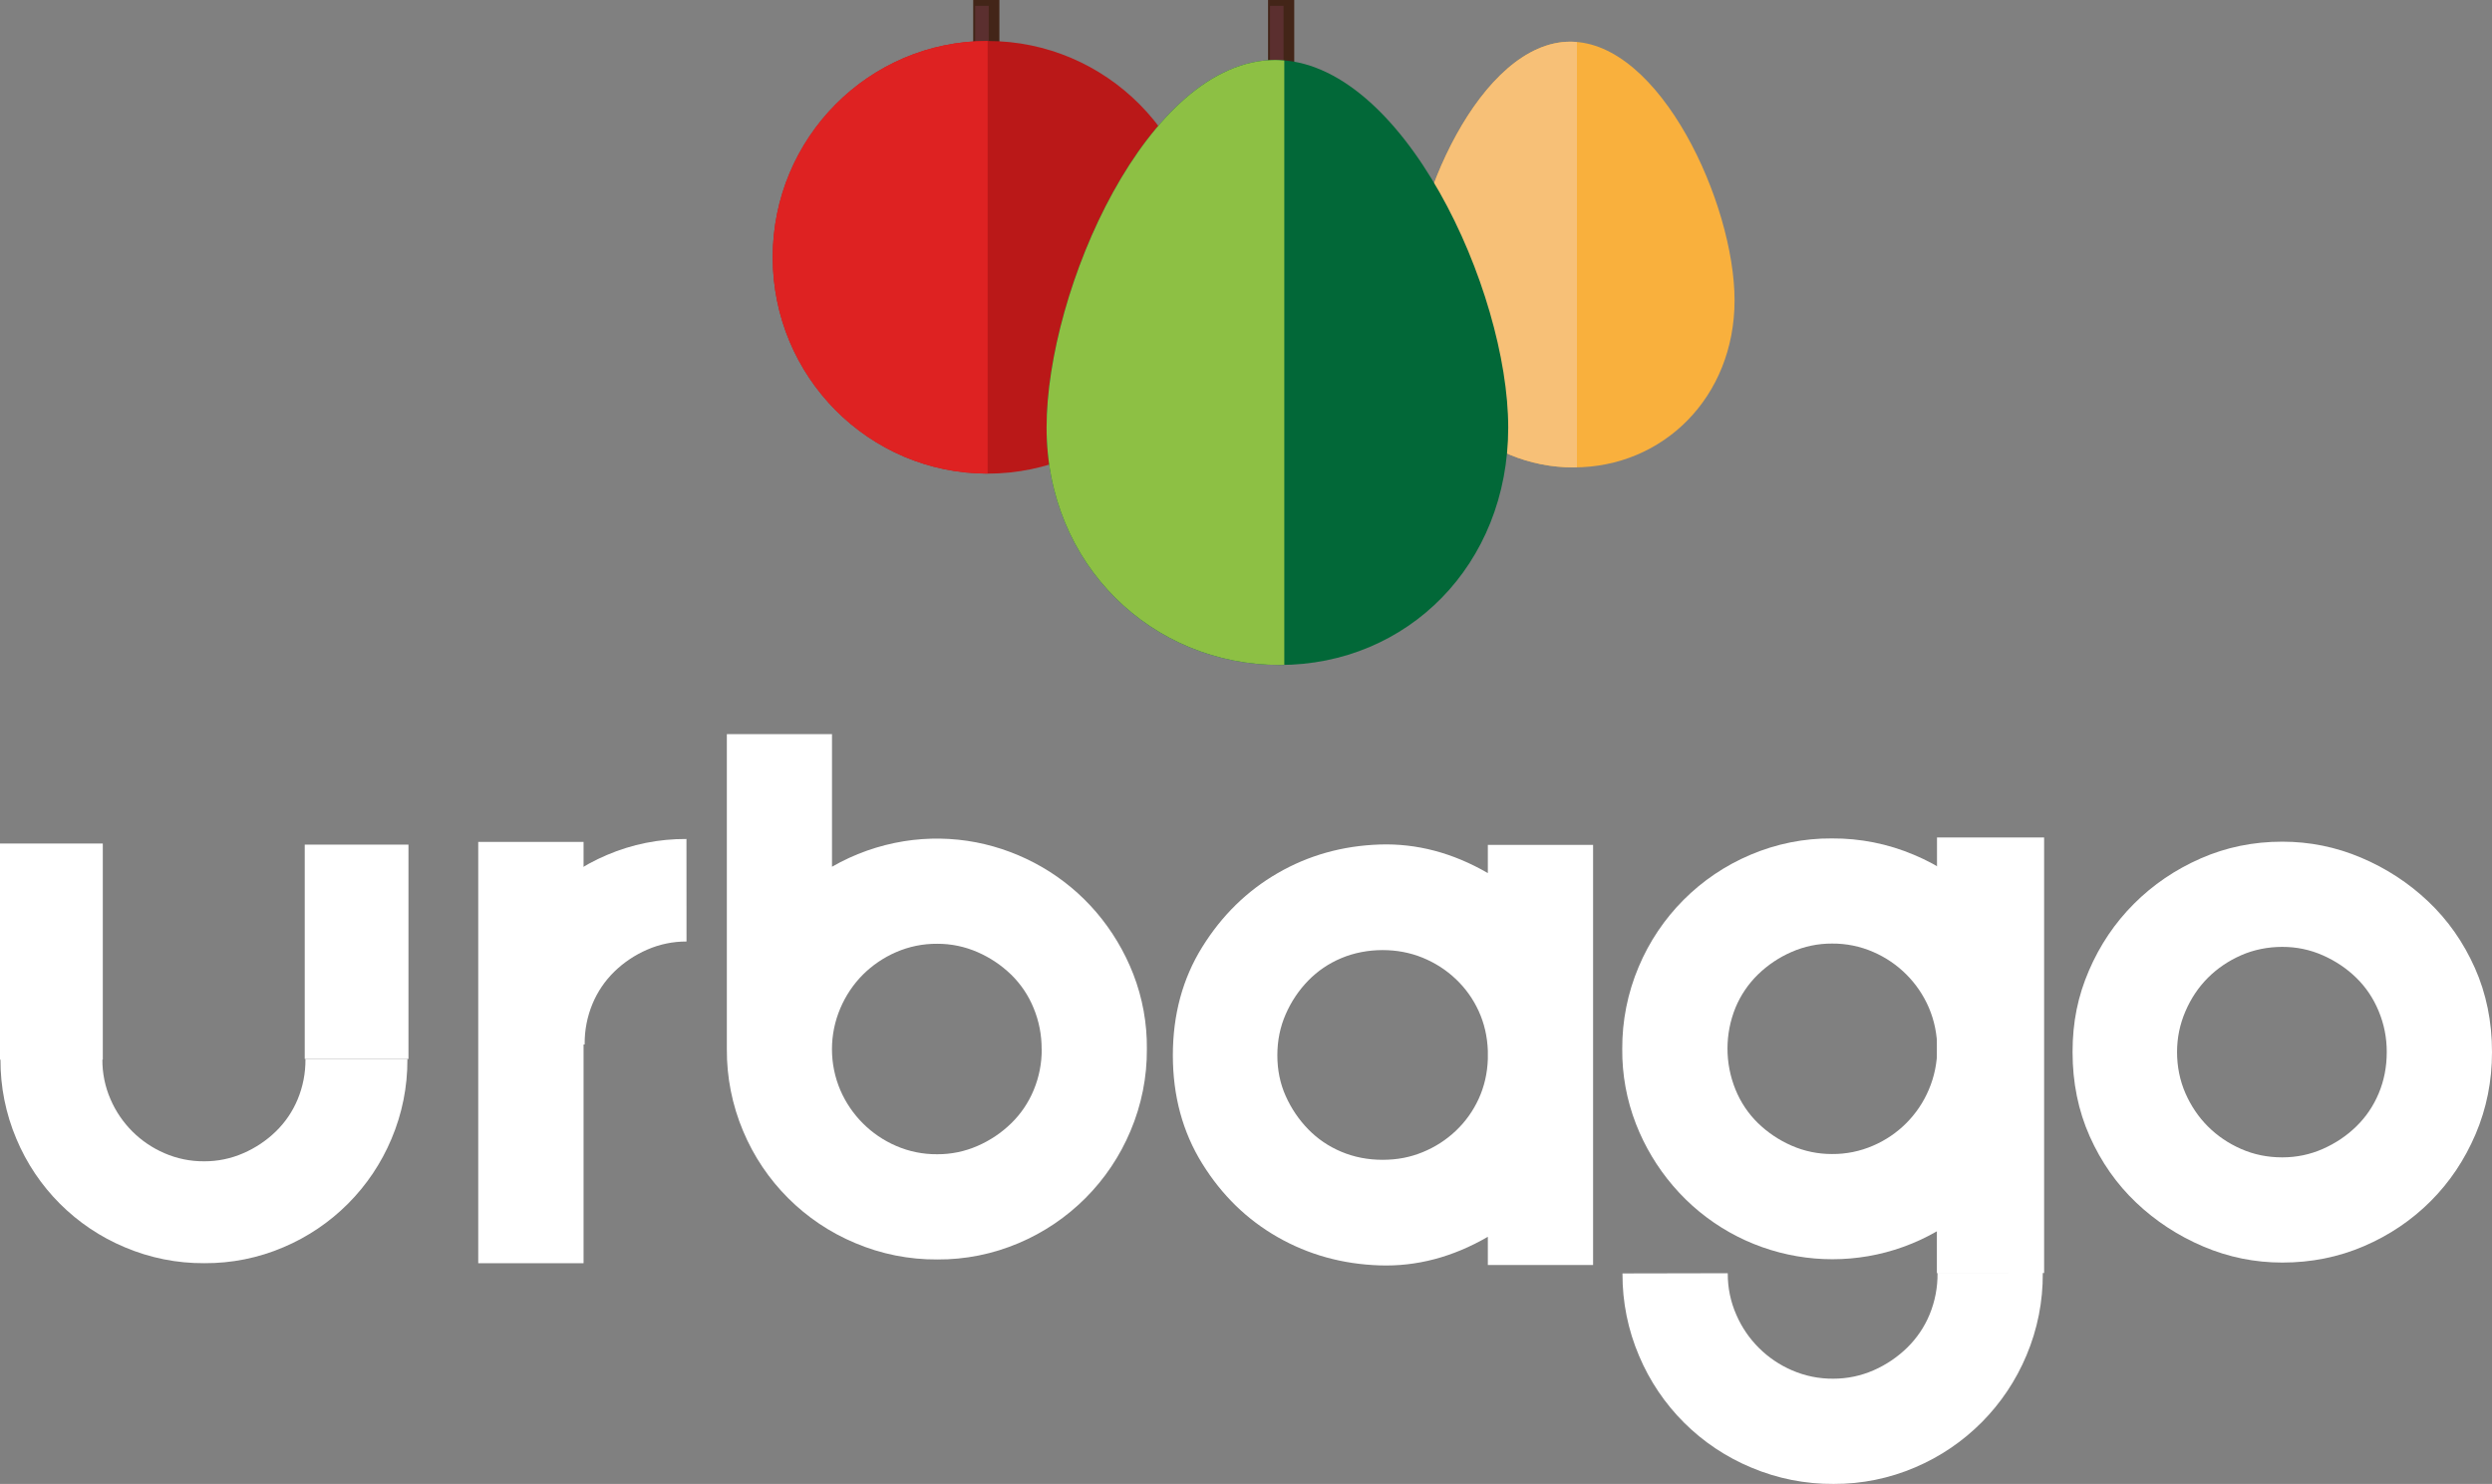
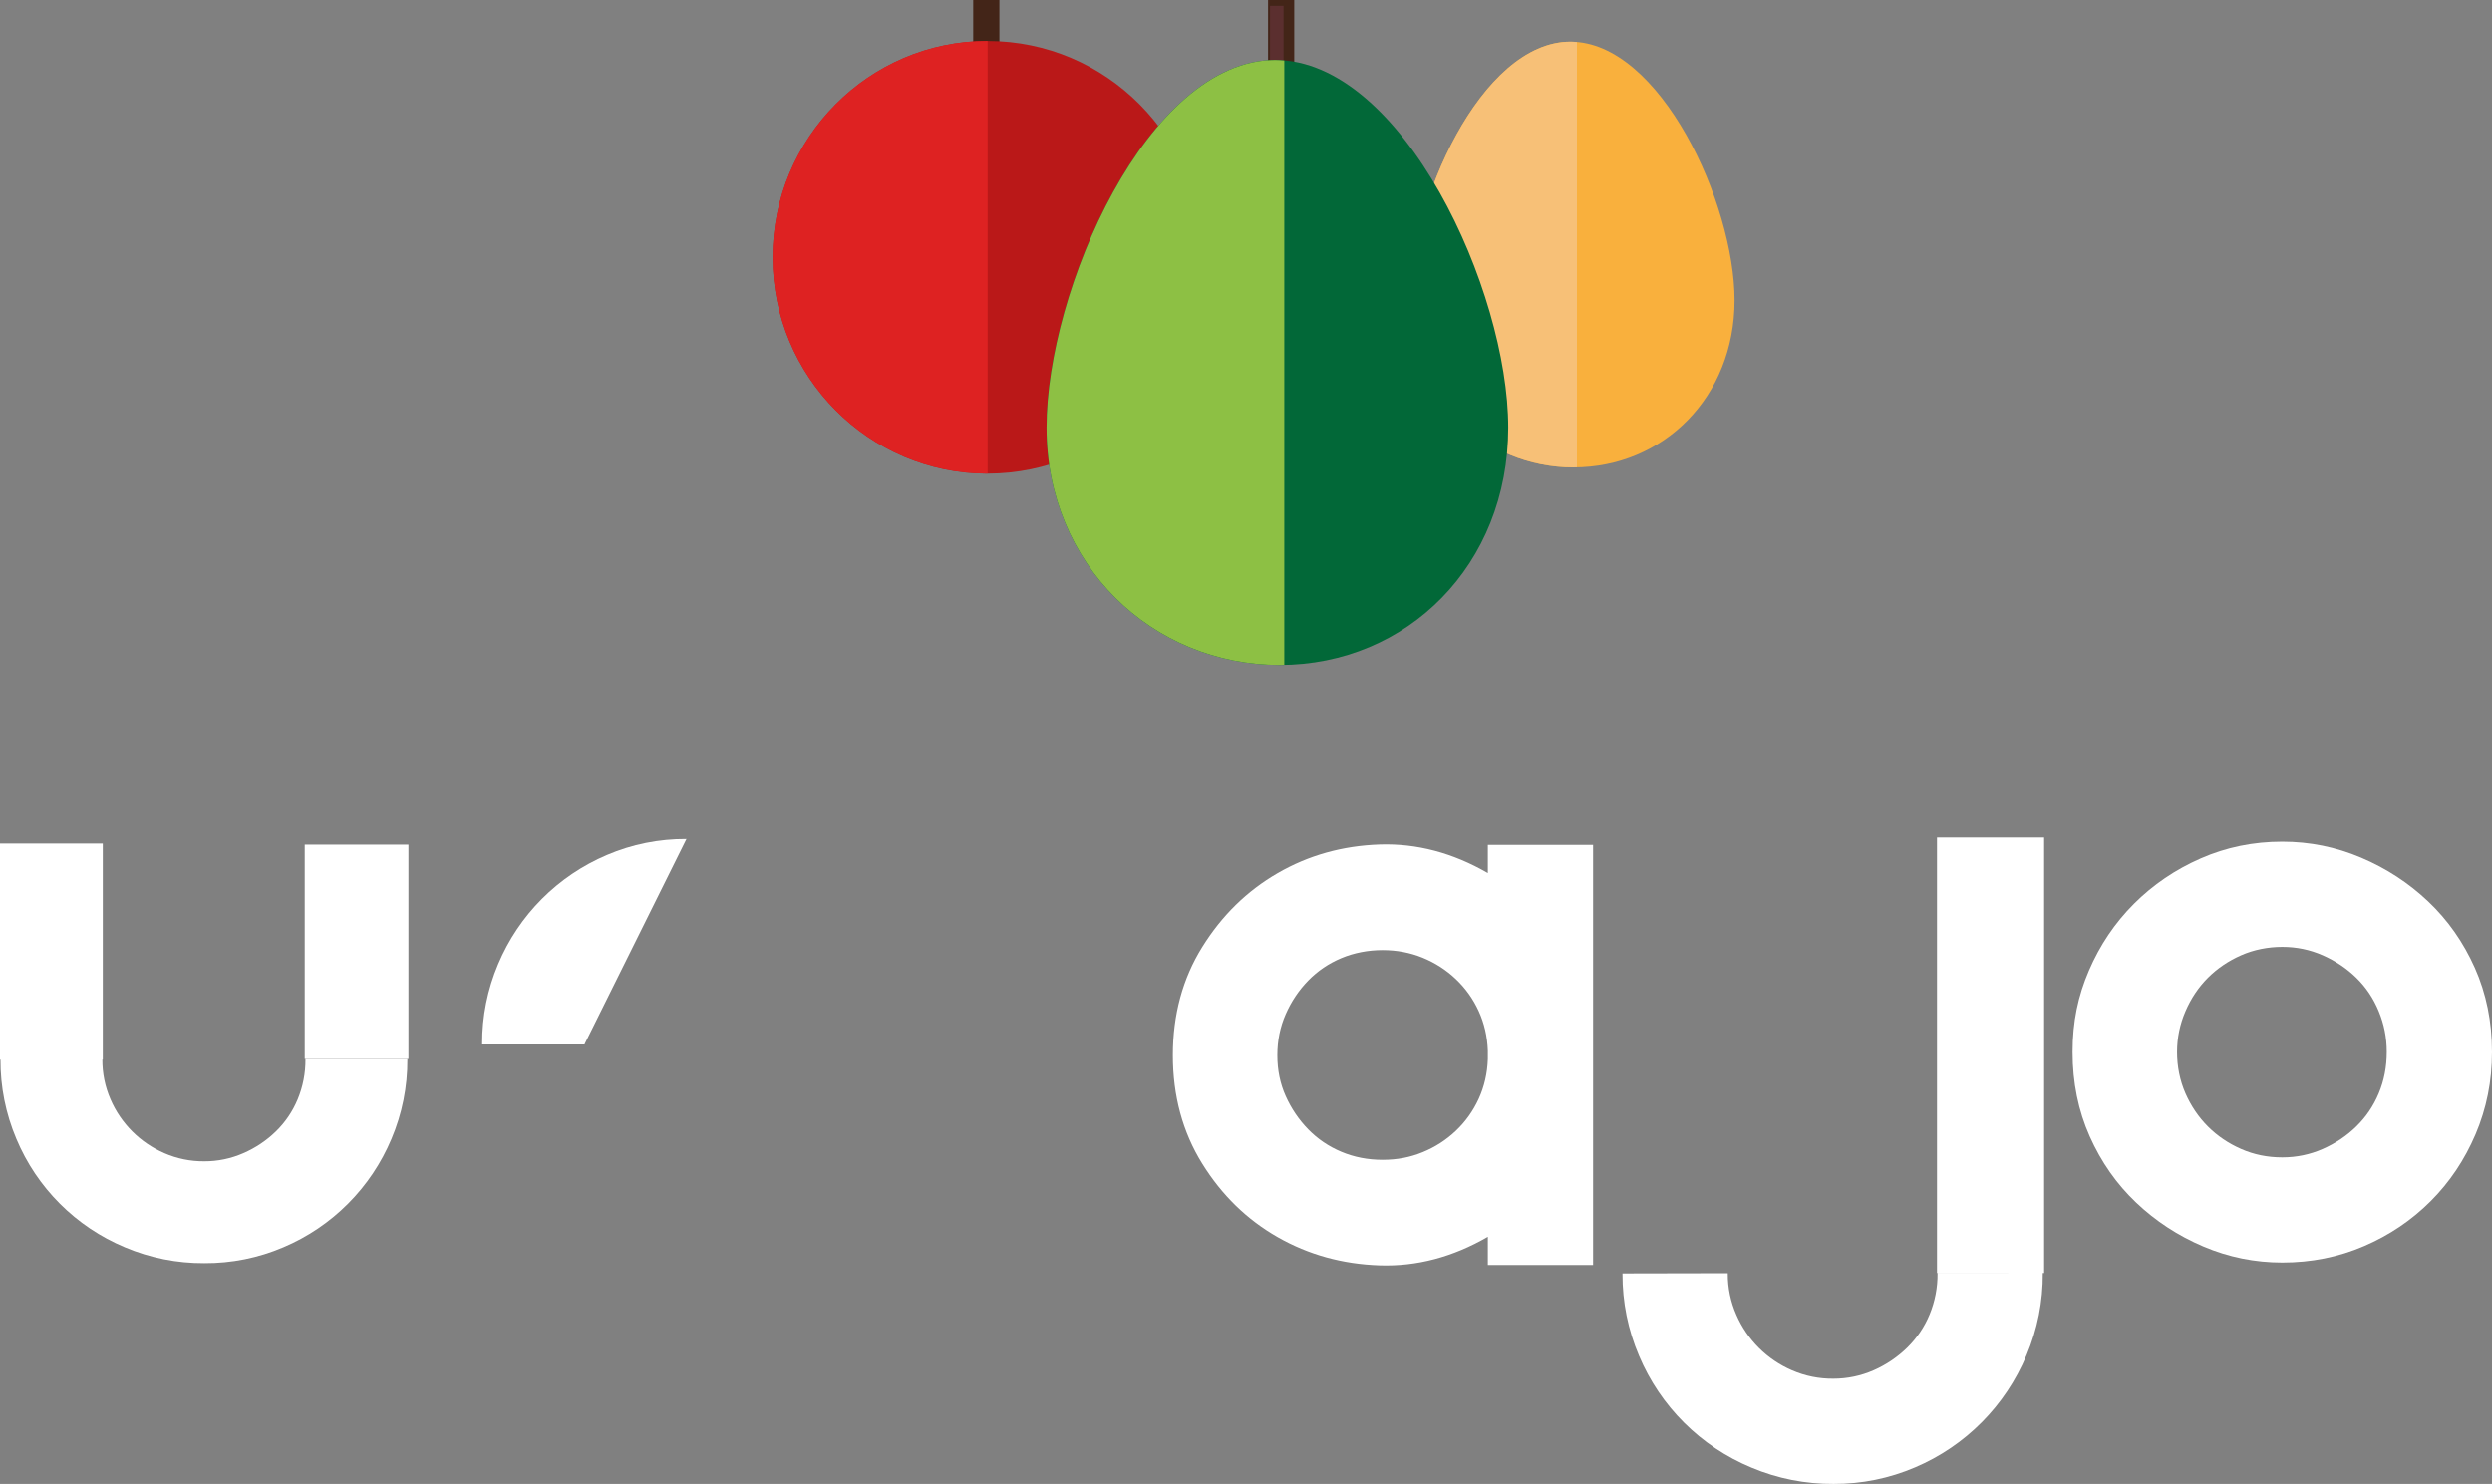
<svg xmlns="http://www.w3.org/2000/svg" viewBox="0 0 836.55 498.22">
  <rect x="0" y="0" width="836.55" height="498.22" fill="#808080" stroke="none" />
  <defs>
    <style>.d{fill:#f7c077;}.e{fill:#f9b03d;}.f{fill:#026838;}.g{fill:#fff;}.h{fill:#8dc044;}.i{fill:#ba1818;}.j{fill:#de2222;}.k{fill:#432518;}.l{fill:#5b2f2f;}.m{isolation:isolate;}</style>
  </defs>
  <g id="a" />
  <g id="b">
    <g id="c">
      <g>
        <path class="e" d="M473.21,100.83c0,32.48,25,56.1,55.07,56.1s54-23.62,54-56.1-24.95-86.83-55.08-86.83-54,54.38-54,86.86" />
        <path class="d" d="M527.2,14c.73,0,1.45,.06,2.17,.12V156.88c-.38,0-.72,.05-1.09,.05-30.12,0-55.07-23.62-55.07-56.1s23.87-86.83,53.99-86.83" />
        <rect class="k" x="425.68" width="8.79" height="24.38" />
        <rect class="l" x="426.34" y="1.96" width="4.54" height="24" />
        <rect class="k" x="326.7" width="8.79" height="24.38" />
-         <rect class="l" x="327.37" y="1.96" width="4.54" height="24" />
        <ellipse class="i" cx="331.54" cy="86.39" rx="72.15" ry="72.63" />
        <path class="j" d="M331.54,159c-39.85,0-72.15-32.52-72.15-72.63S291.69,13.74,331.54,13.74" />
        <path class="f" d="M351.33,143.55c0,46.15,35.46,79.71,78.25,79.71s76.72-33.56,76.72-79.71-35.44-123.41-78.24-123.41-76.73,77.26-76.73,123.41" />
        <path class="h" d="M428.06,20.14c1,0,2.05,.08,3.07,.17V223.18c-.54,0-1,.08-1.55,.08-42.79,0-78.25-33.56-78.25-79.71s33.92-123.41,76.73-123.41" />
        <g class="m">
          <path class="g" d="M534.79,283.66v141.06h-35.33v-9.47c-11.78,6.83-23.9,10.02-36.35,9.6-12.46-.42-23.85-3.58-34.18-9.47-10.33-5.89-18.78-14.12-25.35-24.71-6.57-10.58-9.86-22.7-9.86-36.35s3.28-25.77,9.86-36.35c6.57-10.58,15.02-18.86,25.35-24.83,10.32-5.97,21.72-9.17,34.18-9.6,12.46-.42,24.58,2.78,36.35,9.6v-9.47h35.33Zm-35.33,70.66v-1.54c-.17-4.78-1.2-9.22-3.07-13.31-1.88-4.1-4.44-7.68-7.68-10.75-3.24-3.07-6.96-5.46-11.14-7.17-4.18-1.7-8.66-2.56-13.44-2.56s-9.56,.9-13.82,2.69c-4.27,1.79-7.98,4.31-11.14,7.55-3.16,3.24-5.68,7-7.55,11.26-1.88,4.27-2.82,8.88-2.82,13.83s.94,9.52,2.82,13.7c1.88,4.18,4.39,7.9,7.55,11.14,3.16,3.24,6.87,5.76,11.14,7.55,4.26,1.79,8.87,2.69,13.82,2.69s9.26-.85,13.44-2.56c4.18-1.7,7.89-4.1,11.14-7.17,3.24-3.07,5.8-6.66,7.68-10.75,1.88-4.1,2.9-8.53,3.07-13.31v-1.28Z" />
        </g>
-         <path class="g" d="M385,352.2c.06,9.45-1.81,18.82-5.5,27.52-7.11,16.96-20.57,30.47-37.5,37.64-8.66,3.69-17.98,5.57-27.39,5.5-9.45,.06-18.82-1.81-27.52-5.5-17.01-7.11-30.53-20.63-37.64-37.64-3.67-8.71-5.52-18.07-5.45-27.52v-105.73h35.3v44.53c7.48-4.3,15.67-7.2,24.19-8.57,8.03-1.28,16.22-1.15,24.2,.38,7.79,1.52,15.27,4.34,22.14,8.32,6.86,3.98,13.01,9.1,18.17,15.12,5.27,6.17,9.47,13.19,12.42,20.75,3.12,8.03,4.67,16.59,4.58,25.2Zm-35.33,0c.02-4.7-.88-9.35-2.67-13.69-1.71-4.24-4.28-8.07-7.55-11.27-3.27-3.17-7.08-5.73-11.26-7.55-4.28-1.88-8.9-2.84-13.57-2.82-4.76-.04-9.47,.92-13.83,2.82-4.15,1.8-7.92,4.36-11.13,7.55-3.22,3.24-5.78,7.07-7.56,11.27-3.75,8.79-3.75,18.73,0,27.52,3.62,8.38,10.31,15.07,18.69,18.69,4.36,1.9,9.07,2.85,13.83,2.81,4.67,.03,9.29-.93,13.57-2.81,4.18-1.82,7.99-4.38,11.26-7.56,3.25-3.17,5.82-6.96,7.55-11.16,1.82-4.37,2.74-9.07,2.7-13.8h-.03Z" />
        <g class="m">
          <path class="g" d="M836.55,353.25c0,9.73-1.84,18.91-5.5,27.52-3.67,8.62-8.7,16.13-15.1,22.53-6.4,6.4-13.87,11.44-22.4,15.1-8.54,3.67-17.67,5.5-27.39,5.5-9.22,0-18.05-1.79-26.5-5.38s-15.96-8.49-22.53-14.72c-6.57-6.23-11.78-13.65-15.62-22.27-3.84-8.62-5.76-18.05-5.76-28.29s1.83-18.86,5.5-27.39c3.67-8.53,8.7-16,15.1-22.4,6.4-6.4,13.86-11.48,22.4-15.23,8.53-3.75,17.66-5.63,27.39-5.63,9.22,0,18.05,1.79,26.5,5.38,8.45,3.58,15.96,8.49,22.53,14.72,6.57,6.23,11.78,13.66,15.62,22.27,3.84,8.62,5.76,18.05,5.76,28.29Zm-70.4,35.33c4.78,0,9.3-.94,13.57-2.82,4.26-1.88,8.02-4.39,11.26-7.55,3.24-3.16,5.76-6.87,7.55-11.14,1.79-4.26,2.69-8.87,2.69-13.83s-.9-9.34-2.69-13.7c-1.79-4.35-4.31-8.1-7.55-11.26-3.24-3.16-7-5.67-11.26-7.55-4.27-1.88-8.79-2.82-13.57-2.82s-9.56,.94-13.82,2.82c-4.27,1.88-7.98,4.4-11.14,7.55-3.16,3.16-5.68,6.91-7.55,11.26-1.88,4.35-2.82,8.92-2.82,13.7s.94,9.56,2.82,13.83c1.88,4.27,4.39,7.98,7.55,11.14,3.16,3.16,6.87,5.68,11.14,7.55,4.26,1.88,8.87,2.82,13.82,2.82Z" />
        </g>
        <path class="g" d="M650.42,427.34v.15c.05,4.74-.85,9.45-2.66,13.83-1.72,4.19-4.29,7.98-7.53,11.15-3.26,3.18-7.06,5.75-11.23,7.58-4.27,1.88-8.89,2.85-13.56,2.84-4.75,.05-9.47-.9-13.83-2.79-8.4-3.6-15.1-10.27-18.73-18.65-1.92-4.35-2.9-9.06-2.88-13.82v-.15l-35.34,.07v.16c-.04,9.45,1.85,18.81,5.56,27.5,7.16,17.01,20.73,30.5,37.78,37.56,8.71,3.67,18.08,5.52,27.53,5.45,9.41,.05,18.74-1.85,27.39-5.56,16.9-7.19,30.31-20.71,37.38-37.66,3.67-8.71,5.52-18.08,5.45-27.53v-.16l-35.33,.03Z" />
        <rect class="g" x="650.24" y="281.18" width="35.96" height="146.23" />
-         <path class="g" d="M650.31,413.32v14.09h35.33v-75.28c.06-9.45-1.81-18.82-5.5-27.52-7.12-16.99-20.64-30.5-37.64-37.61-8.7-3.69-18.07-5.56-27.52-5.5-9.41-.07-18.73,1.81-27.39,5.5-16.94,7.17-30.4,20.68-37.51,37.64-3.68,8.71-5.55,18.07-5.5,27.52-.08,8.62,1.48,17.18,4.61,25.22,2.95,7.56,7.14,14.56,12.41,20.73,22.03,25.8,59.33,32.21,88.71,15.24v-.03Zm-48.9-28.68c-4.18-1.82-7.99-4.38-11.26-7.55-3.27-3.19-5.84-7.03-7.55-11.26-3.59-8.83-3.59-18.7,0-27.53,1.74-4.18,4.3-7.97,7.55-11.13,3.27-3.18,7.08-5.73,11.26-7.55,4.28-1.88,8.91-2.84,13.59-2.82,4.76-.04,9.47,.92,13.83,2.82,8.38,3.62,15.06,10.3,18.67,18.68,3.75,8.79,3.75,18.74,0,27.53-3.56,8.45-10.26,15.19-18.69,18.81-4.36,1.9-9.06,2.86-13.81,2.82-4.68,.02-9.31-.94-13.59-2.82Z" />
-         <rect class="g" x="160.54" y="282.67" width="35.36" height="141.45" />
-         <path class="g" d="M230.44,281.69c-9.17-.06-18.25,1.76-26.68,5.36-16.49,6.99-29.61,20.14-36.54,36.66-3.59,8.48-5.41,17.6-5.36,26.81v.15h34.41v-.15c-.04-4.62,.85-9.2,2.62-13.47,1.69-4.07,4.19-7.76,7.35-10.84,3.19-3.1,6.92-5.59,11-7.36,4.17-1.83,8.67-2.76,13.22-2.74" />
+         <path class="g" d="M230.44,281.69c-9.17-.06-18.25,1.76-26.68,5.36-16.49,6.99-29.61,20.14-36.54,36.66-3.59,8.48-5.41,17.6-5.36,26.81v.15h34.41v-.15" />
        <path class="g" d="M102.54,355.54v.15c.04,4.59-.85,9.15-2.61,13.39-1.68,4.05-4.16,7.72-7.31,10.78-3.16,3.08-6.86,5.55-10.91,7.31-4.14,1.82-8.62,2.75-13.14,2.73-4.61,.04-9.17-.89-13.39-2.73-8.12-3.5-14.59-9.97-18.08-18.09-1.84-4.22-2.77-8.78-2.73-13.39v-.15H.16v.15c-.05,9.15,1.76,18.22,5.33,26.65,6.88,16.47,19.97,29.56,36.44,36.44,8.43,3.57,17.5,5.39,26.65,5.33,9.12,.06,18.15-1.75,26.53-5.33,16.4-6.93,29.44-20.01,36.32-36.44,3.57-8.43,5.38-17.5,5.33-26.65v-.15h-34.22Z" />
        <polyline class="g" points="137.12 355.54 137.12 283.58 102.3 283.58 102.3 355.54" />
        <rect class="g" y="283.21" width="34.51" height="72.56" />
      </g>
    </g>
  </g>
</svg>